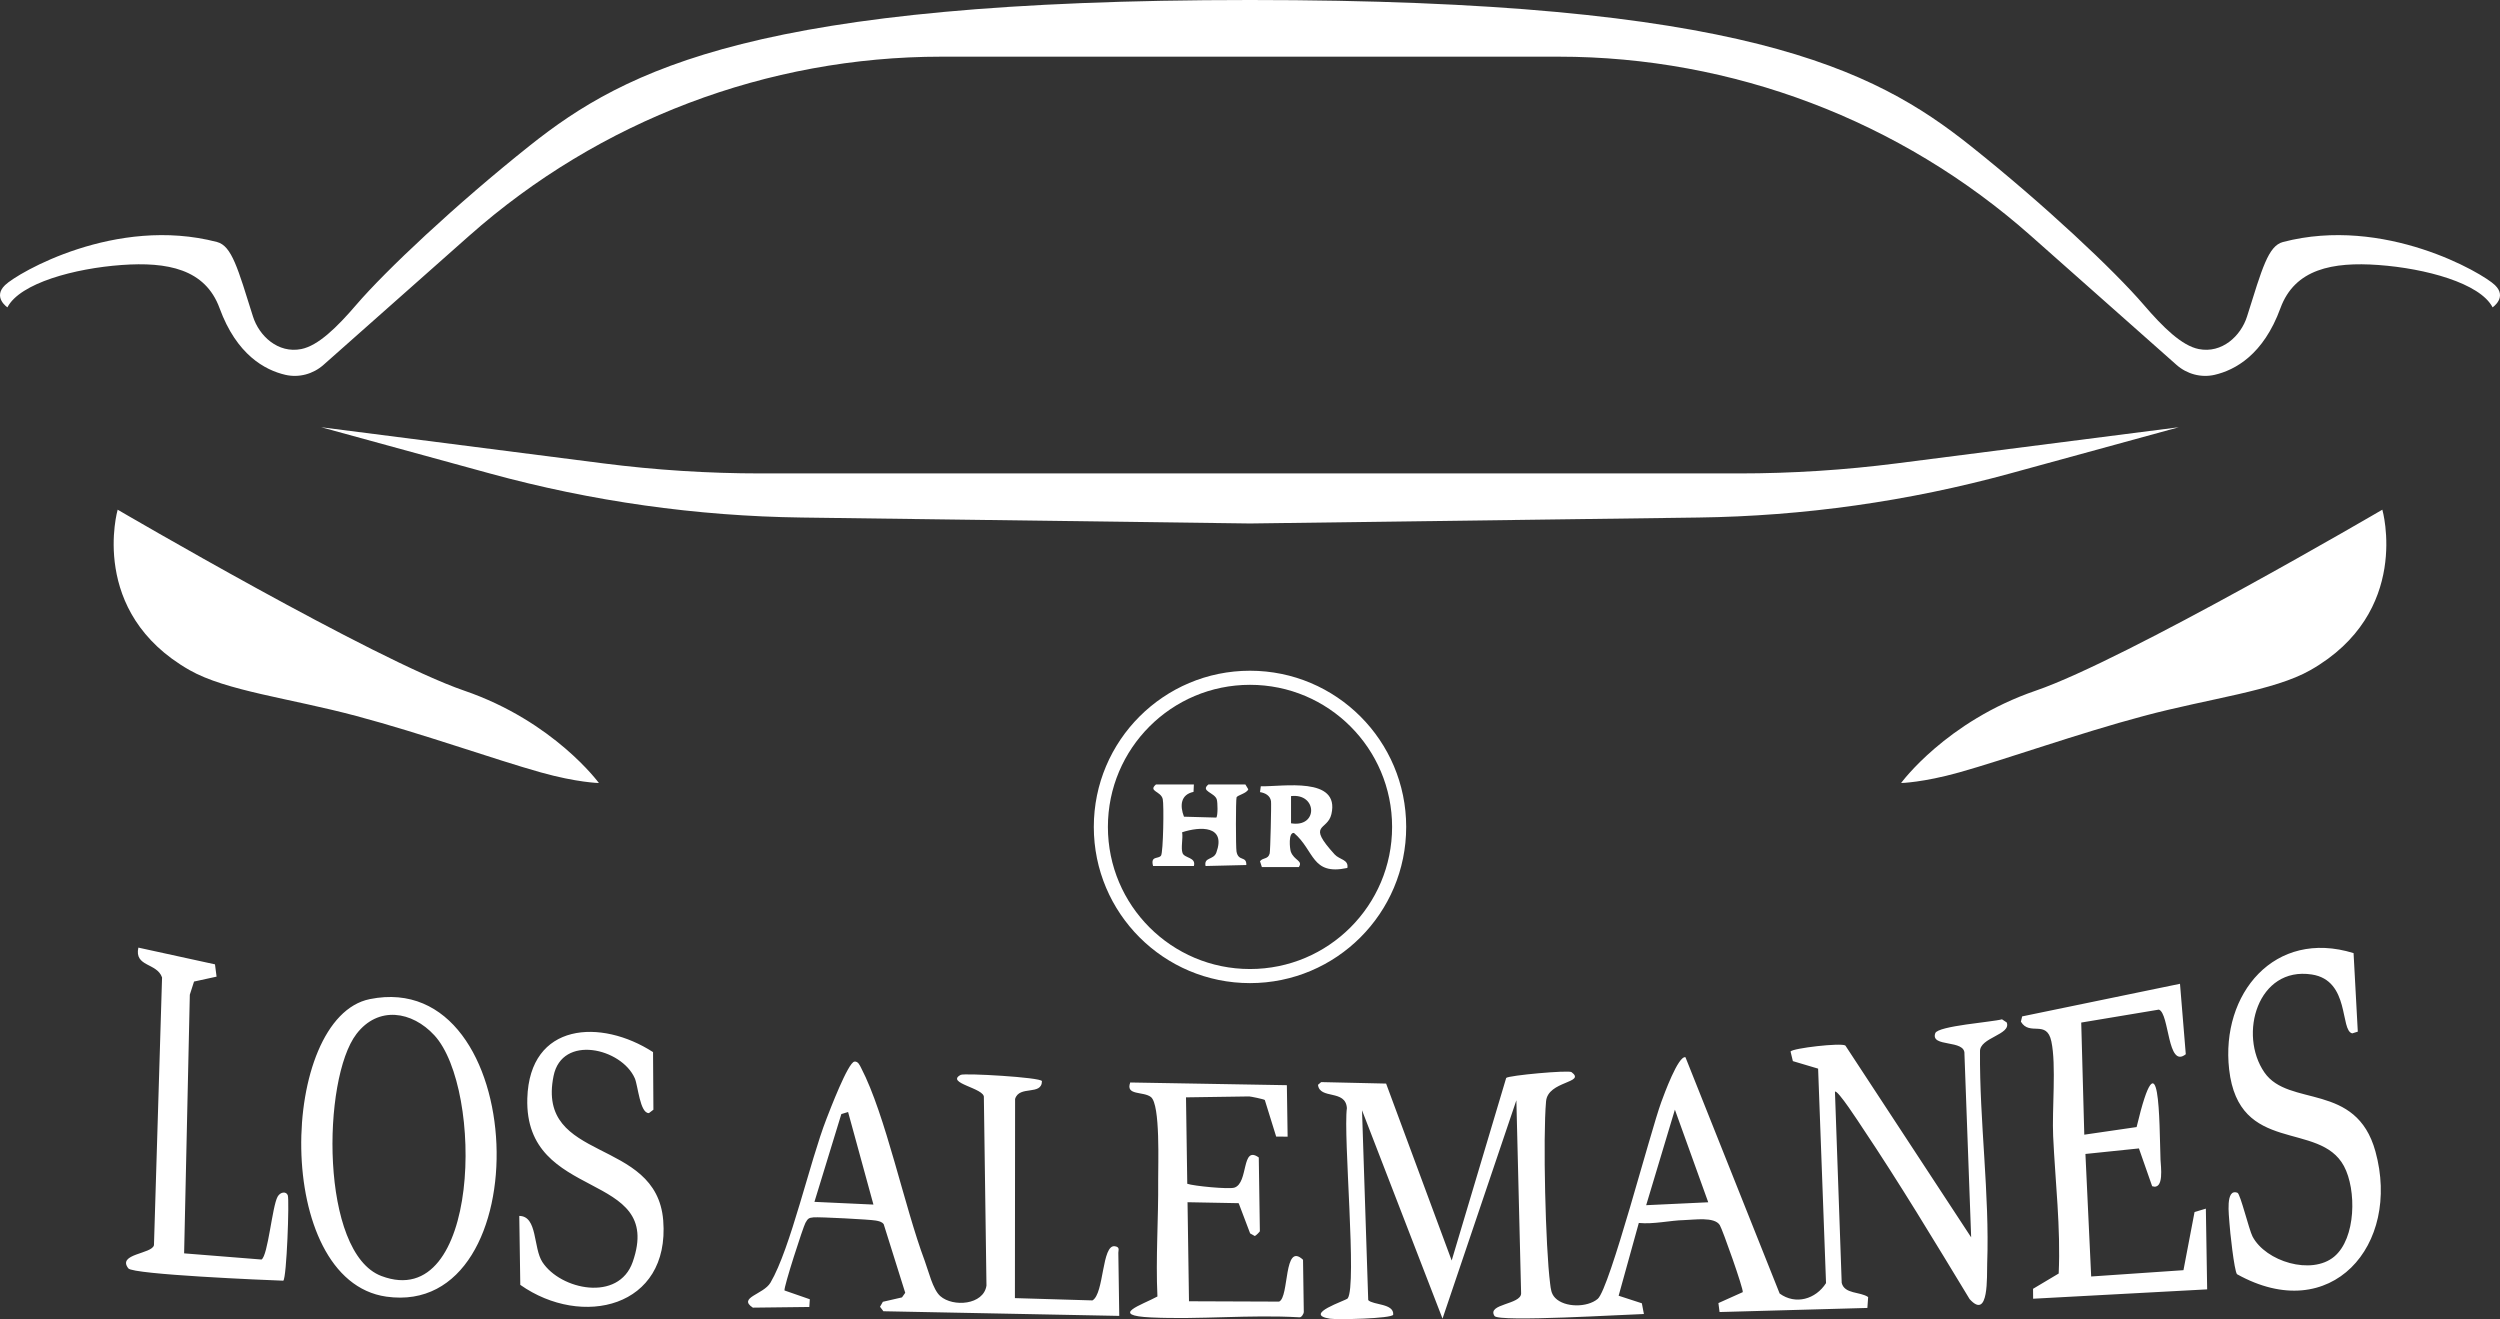
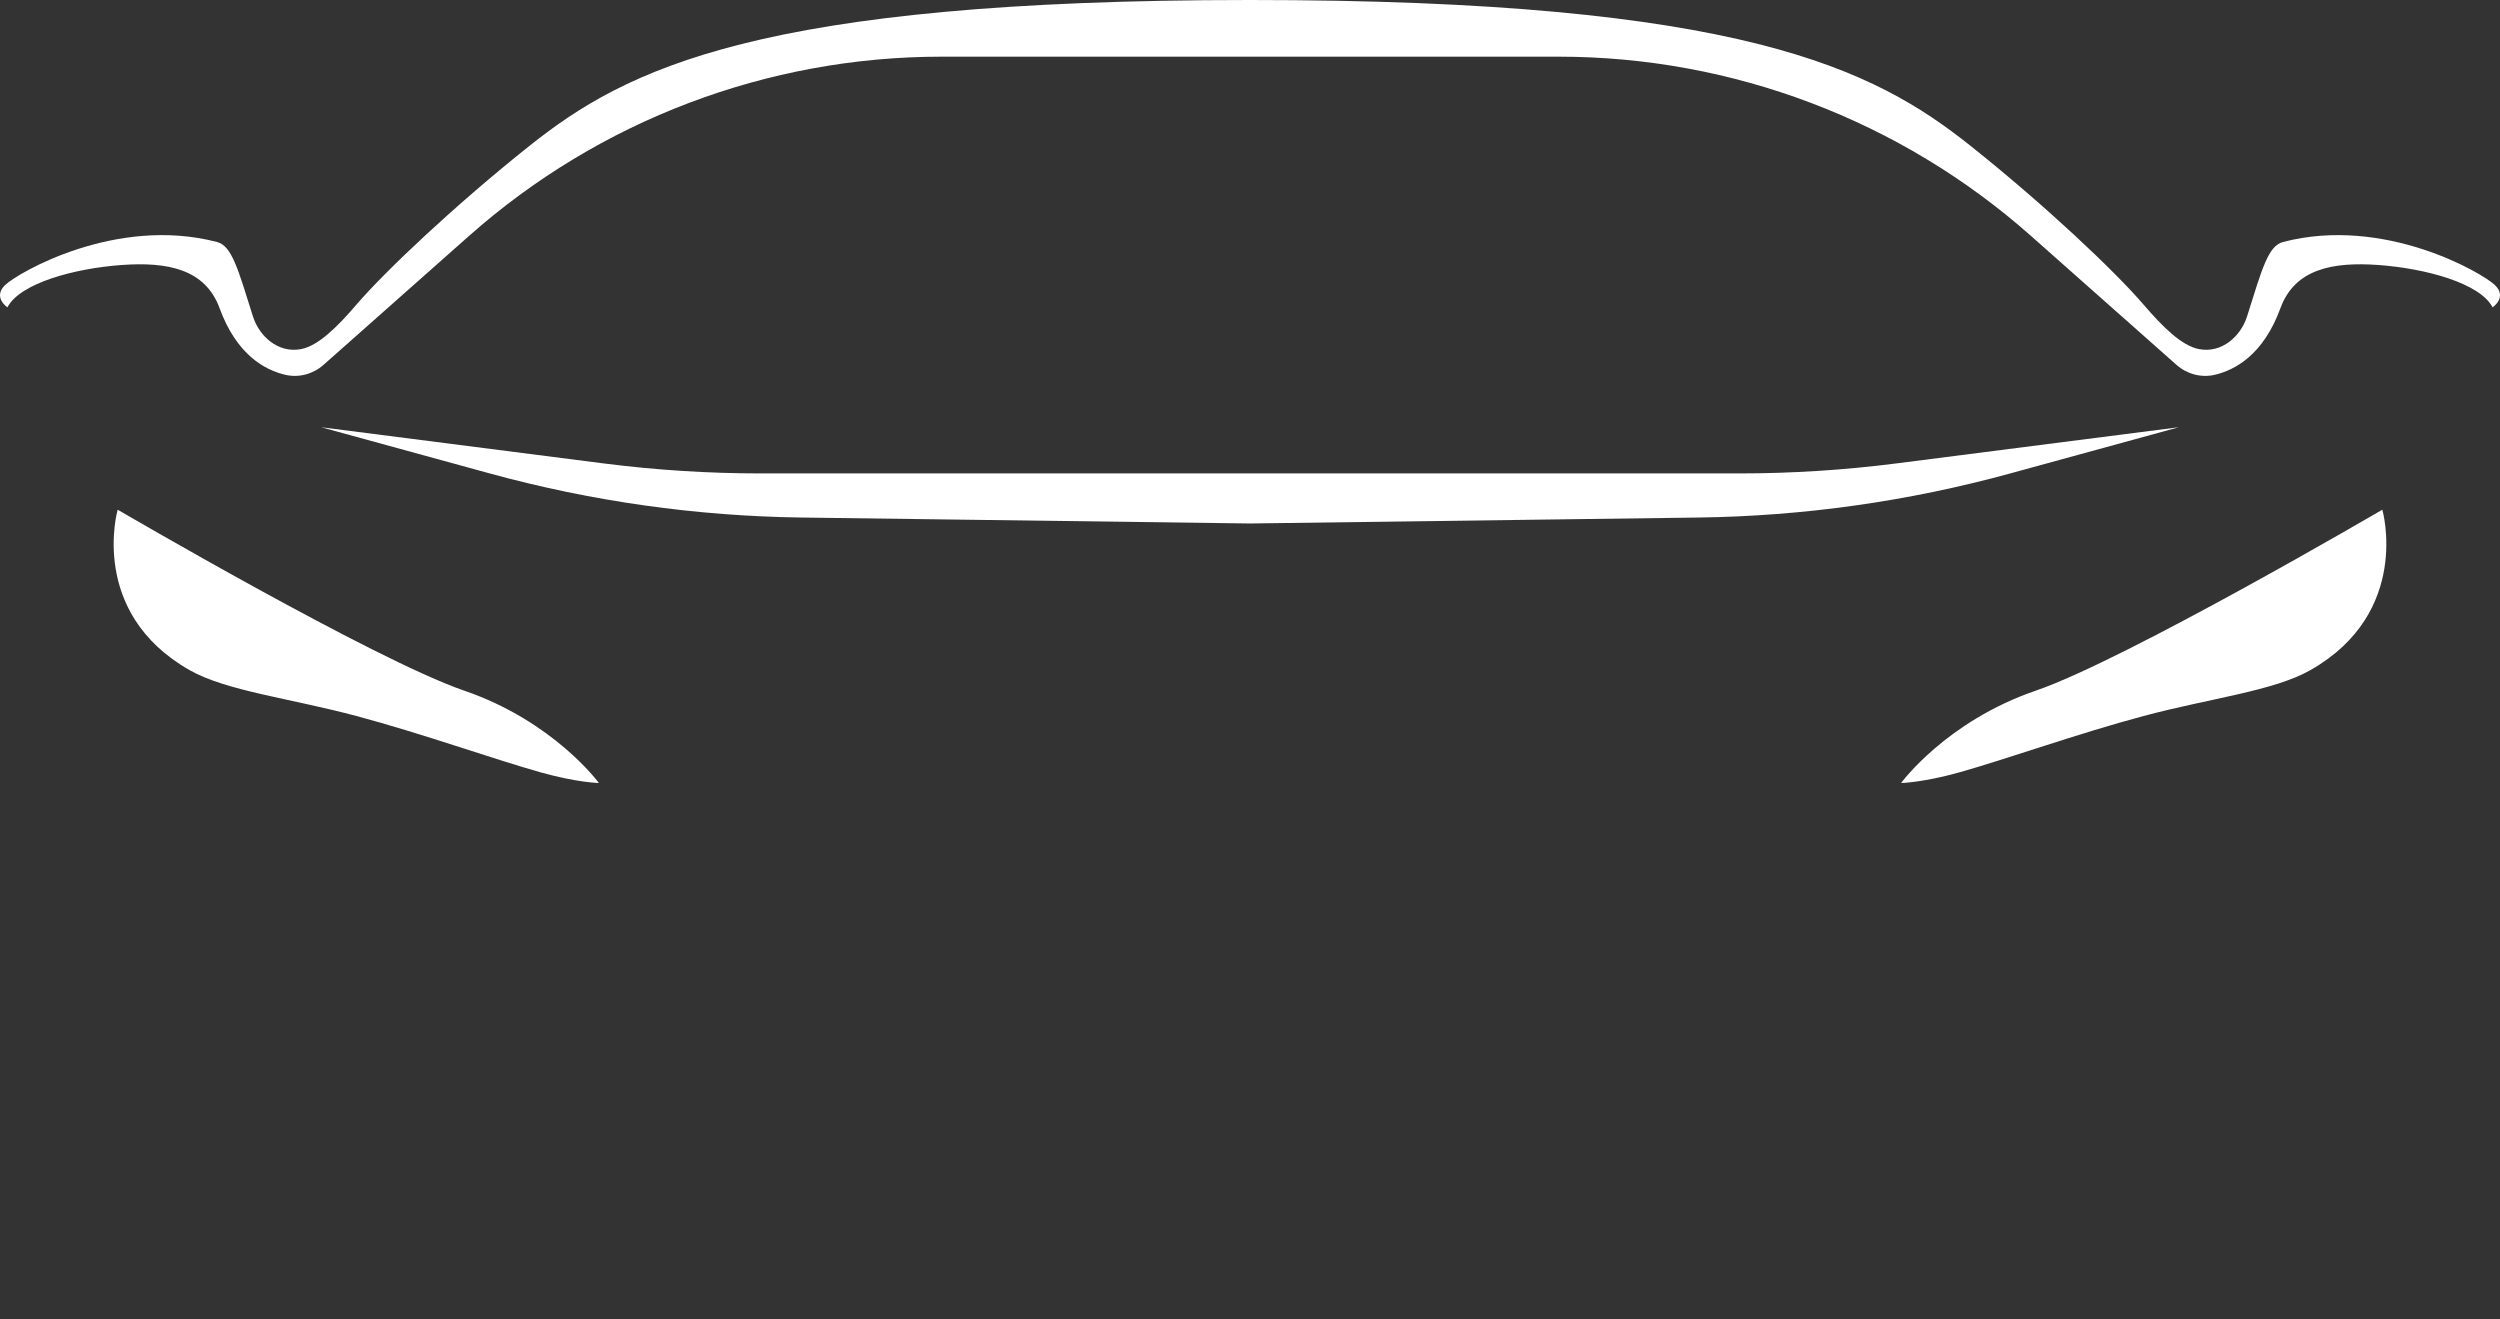
<svg xmlns="http://www.w3.org/2000/svg" xml:space="preserve" width="453.606mm" height="239.343mm" version="1.0" style="shape-rendering:geometricPrecision; text-rendering:geometricPrecision; image-rendering:optimizeQuality; fill-rule:evenodd; clip-rule:evenodd" viewBox="0 0 23444.83 12370.54">
  <rect x="0" y="0" width="23444.83" height="12370.54" fill="#333333" stroke="none" />
  <defs>
    <style type="text/css">
   
    .fil1 {fill:white}
    .fil0 {fill:white;fill-rule:nonzero}
   
  </style>
  </defs>
  <g id="Capa_x0020_2">
-     <path class="fil0" d="M19517.6 9589.48l28.68 1051.5 490.63 -71.48c221.3,-927.39 212.21,-39.48 224.27,306.16 2.07,58.91 36.94,286.98 -78.41,248.54l-124.06 -354.41 -501.72 51.95 53.91 1149.04 865.46 -59.14 103.96 -545.36 106.05 -31.81 12.25 757.01 -1632.04 87.79 -0.8 -93.01 240.52 -143.47c19.56,-430.75 -32.1,-859.11 -51.97,-1287.88 -11.58,-249.89 30.37,-667.01 -16.7,-888.64 -44.23,-208.2 -203.5,-46.39 -285.78,-185.16l11.75 -49.45 1480.29 -305.81 54.3 660.47c-174.24,139.78 -151.98,-383.12 -252.33,-418.37l-728.24 121.51zm-17790.98 2164.42l725.65 57.85c60.59,-35.21 99.92,-497.82 151.02,-589.31 25.98,-46.52 82.06,-52.16 95.71,-12.05 15.5,45.47 -10.58,775.42 -42.33,799.84 -166.41,-5.65 -1407.9,-57.98 -1452.92,-115.24 -108.76,-138.35 223.57,-134.14 240.08,-218.28l75.91 -2510.33c-48.62,-139.44 -261.79,-97.29 -222.2,-279.72l718.53 156.96 14.88 115.25 -211.33 46.12 -39.57 123.16 -53.43 2425.75zm3143.11 -351.17c173.03,1.93 129.09,298.5 216.9,433.03 169.61,259.84 715.02,376.84 846.97,-1.74 302.75,-868.51 -1017.79,-551.55 -988.53,-1533.96 21.26,-714.41 692.25,-748.26 1179.11,-433.58l3.46 540.13 -41.96 31.87c-84.49,3.52 -102.44,-257.86 -132.64,-326.51 -124.15,-282.12 -682.13,-414.51 -761.78,-21.84 -166.38,820.1 966.37,566.34 1028.41,1355.72 64.31,818.41 -763.06,1010.42 -1340.44,603.4l-9.49 -646.52zm-796.71 -1694.18c-209.13,-226.88 -526.52,-277.77 -730.09,-12.3 -323.66,422.09 -341.24,2053.05 233.92,2270.13 928.48,350.43 959.99,-1754.66 496.18,-2257.83zm-604.41 -339.11c1506.34,-303.2 1607.34,2997.57 153.89,2790.27 -1069.92,-152.58 -1004.72,-2618.99 -153.89,-2790.27zm8606.57 1290.01l-107.31 -0.58 -106.57 -343.12c-9.78,-8.18 -134.43,-33.72 -147.01,-33.53l-592.12 8.69 11.89 810.43c59.71,21.21 390.39,53.28 442.52,35.98 133.74,-44.43 63,-401.05 228.12,-282.63l10.16 692.05c0.05,3.26 -37.76,42.91 -47.6,44.55l-43.68 -24.54 -107.39 -283.44 -479.58 -8.96 13.63 928.8 844.82 3.21c97.51,-40.25 40.11,-566.01 224.63,-392.33l7.22 491.72c0.16,10.88 -21.35,54.05 -44.42,47.59 -458.19,-26.32 -930.1,22.67 -1386.31,1.55 -405.12,-18.75 -86.44,-117.31 58.17,-196.6 -17.04,-362.27 10.33,-727.93 6.95,-1088.54 -1.36,-145.15 21.99,-711.2 -68.28,-782.03 -70.4,-55.26 -241.41,-11.41 -193.58,-136.26l1468.67 25.36 7.09 482.62zm-4121.9 -231.06l-63.3 19.34 -252.3 823.22 553.31 25.45 -237.71 -868.01zm2542.94 1911.88l-2211.67 -43.48 -31.84 -42.03 26.71 -46.7 179.32 -41.24 30.39 -43.06 -201.84 -643.24c-17.08,-24.26 -47.57,-29.26 -74.36,-34.37 -53.18,-10.18 -528,-34.69 -583.22,-29.99 -47.4,4.03 -53.76,12.49 -76.29,51.32 -20.81,35.85 -204.39,602.13 -196.48,634.38l237.4 82.5 -4.74 72.32 -529.43 6.35c-144.59,-94.95 99.5,-122.82 165.19,-234.33 189.13,-320.96 368.7,-1134.97 525.39,-1536.6 29.6,-75.86 201.69,-528.84 262.22,-536.49 34.78,-4.39 50.56,36.09 63.05,60.1 229.19,440.64 404.23,1297.45 595.96,1808.33 34.49,91.95 75.37,268.78 145.73,330.64 120.47,105.93 406.47,83.17 433.3,-98.57l-24.44 -1764.29c11.7,-87.7 -365.31,-133.87 -216.91,-211.95 33.79,-17.79 748.39,22.79 761.55,58.61 -1.16,139.19 -212.69,36.56 -251.82,167.47l-1.7 1867.66 727.28 21.5c110.93,-63.96 85.93,-527.37 210.49,-507.9 49.33,7.72 31.72,37.19 32.08,61.18l8.68 591.89zm5523.45 -1065.38l-312.7 -868.67 -269.34 895.99 582.04 -27.33zm1188.36 -1036.74l63.25 1792.6c26.66,106.69 172.74,80.78 248,132.87l-7.23 102.15 -1386.3 38.36 -10.71 -84 228.5 -102.6c6.45,-32.61 -190.29,-588.99 -215.77,-628.97 -51.1,-80.25 -239.22,-48.77 -333.6,-46.64 -134.17,3.02 -285.17,40.54 -425.58,26.89l-189.21 682.43 217.79 70.89 19.16 100.6c-164.1,3.76 -1363.13,77.59 -1401.03,18.69 -74.29,-115.43 248.3,-105.58 249.49,-211.82l-44.5 -1811.3 -692.53 2047.58 -754.92 -1953.79 58.13 1780.29c44.51,47.11 243.43,30.27 234.32,136.75 -12.53,36.71 -524,48.26 -592.32,37.61 -262.38,-40.93 150.91,-170.05 165.73,-190.66 88.04,-122.3 -43.13,-1522.72 -7.73,-1784.41 -12.01,-178.64 -254.86,-77.97 -271.12,-218.35l29.84 -25.46 609.05 13.83 614.9 1659.41 511.2 -1712.37c22.42,-24.01 585.18,-74.93 612.67,-54.54 139.69,103.54 -221.43,80.23 -238.82,273.61 -30.12,334.7 -5.26,1370.47 37.93,1707.9 6.53,51.05 9.13,96.17 47.6,135.87 89.19,91.94 301.7,91.65 398.98,9.11 111.61,-94.69 496.27,-1574.94 595.87,-1845.22 26.02,-70.62 158.86,-436.73 226.85,-421.08l883.44 2216.23c149.1,108.7 338.59,53.37 434.92,-97.73l-74.25 -2011.33 -236.8 -70.45 -21.74 -90.27c19.95,-31.13 475.46,-83.69 514.17,-55.87l1179.57 1798.62 -62.92 -1718.99c9.88,-140.76 -322.29,-58.49 -273.61,-195.46 24.41,-68.69 536.33,-104.47 625.71,-130.16l44.33 29.44c45.18,116.14 -256.7,140.62 -250.53,273.52 -5.51,650.72 90.72,1339.6 67.42,1986.36 -4.23,116.97 18.54,538.33 -164.95,334.35 -327.62,-539.76 -654.49,-1083.69 -1005.96,-1608.12 -20.44,-30.5 -235.31,-363.9 -256.68,-336.38zm4681.83 1546.41c205.26,-171.08 210.67,-627.71 91.35,-849.23 -230.92,-428.72 -985.51,-101.55 -1076.6,-906.84 -80.16,-708.7 426.38,-1320.03 1166.92,-1090.3l39.69 736.52 -52.03 16.15c-116.32,-25.35 -18.15,-497.11 -379.85,-552.3 -506.71,-77.34 -690.08,562.22 -443.66,918.86 228.08,330.11 860.25,86.23 1040.85,740.3 242.51,878.14 -416.03,1643.86 -1298.2,1151.48 -26.08,-31.21 -67.54,-413.83 -70.93,-481.61 -3.27,-65.43 -40.69,-327.06 75.63,-281.61 26.79,10.47 108.35,347.71 141.04,409.81 123.64,234.83 553.16,365.96 765.78,188.77z" />
    <path class="fil0" d="M4352.83 6476.66c-842.42,-288.84 -3249.37,-1696.88 -3249.37,-1696.88 0,0 -276.79,962.76 673.94,1504.33 343.9,195.88 941.31,263.99 1563.83,430.24 623.27,166.43 1287.25,404.93 1731.67,529.52 338.85,95 543.56,99.28 543.56,99.28 0,0 -421.21,-577.66 -1263.64,-866.49zm14739.17 0c842.42,-288.84 3249.37,-1696.88 3249.37,-1696.88 0,0 276.79,962.76 -673.94,1504.33 -343.9,195.88 -941.31,263.99 -1563.83,430.24 -623.27,166.43 -1287.25,404.93 -1731.67,529.52 -338.85,95 -543.56,99.28 -543.56,99.28 0,0 421.21,-577.66 1263.64,-866.49zm-7369.58 -2036.87l4585.95 0c494.67,0 988.81,-31.53 1479.48,-94.38l2645.02 -338.87 -1583.34 433.9c-952.77,261.08 -1934.9,399.86 -2922.7,412.95l-4204.41 55.74 -4204.41 -55.74c-987.8,-13.09 -1969.92,-151.87 -2922.7,-412.95l-1583.34 -433.9 2645.02 338.87c490.67,62.85 984.81,94.38 1479.48,94.38l4585.95 0zm0 -4439.79c4608.25,0 5848.38,644.65 6754.81,1365.94 694.31,552.49 1353.82,1174.53 1626.37,1492.28 182.87,213.2 358.01,383.76 515.81,415.21 217.83,43.4 395.72,-122.68 453.3,-305.88 141.6,-450.57 198.58,-661.91 336.97,-698.02 949.47,-247.68 1869.38,289.84 1987.72,404.16 118.34,114.32 -22.06,208.61 -22.06,208.61 -117.83,-227.53 -631.21,-365.49 -1071.09,-397.16 -428.78,-30.85 -783.99,36.87 -918.64,405.19 -159.36,435.85 -424.11,580.15 -616.75,624.78 -126.98,29.41 -260.3,-6.96 -357.87,-93.43l-1365.83 -1210.3c-1221.38,-1082.28 -2796.79,-1679.86 -4428.69,-1679.86l-2894.05 0 -2894.05 0c-1631.9,0 -3207.3,597.58 -4428.69,1679.86l-1365.83 1210.3c-97.57,86.46 -230.89,122.84 -357.87,93.43 -192.64,-44.64 -457.39,-188.93 -616.75,-624.78 -134.66,-368.32 -489.86,-436.04 -918.64,-405.19 -439.88,31.67 -953.26,169.63 -1071.09,397.16 0,0 -140.4,-94.28 -22.06,-208.61 118.33,-114.32 1038.25,-651.85 1987.72,-404.16 138.39,36.1 195.37,247.45 336.97,698.02 57.58,183.21 235.47,349.28 453.3,305.88 157.8,-31.46 332.94,-202.01 515.81,-415.21 272.55,-317.75 932.06,-939.79 1626.37,-1492.28 906.42,-721.3 2146.55,-1365.94 6754.81,-1365.94z" />
-     <path class="fil0" d="M12107.17 7465.74l0 255c255.23,43.6 247.76,-284.02 0,-255zm-911.05 -109.28l-3.35 69.7c-121,25.48 -129.71,128.91 -89.62,232.7l303.66 8.37c15.02,-20.48 12.93,-141.29 3.97,-170.25 -20.13,-65.2 -157.23,-76.78 -78,-140.52l346.19 0 27.26 45.24c-13.87,39.46 -103.11,55.23 -109.95,76.51 -7.75,24.16 -7.51,468.56 -0.42,507.75 17.56,96.93 94.96,37.27 92.01,126.15l-382.34 9.23c-16.81,-85.88 74.81,-53.59 101.3,-126.19 92.94,-254.69 -151.57,-246.17 -321.14,-190.08 10.21,55.02 -13.42,147.56 4.13,194.93 18.51,49.89 129.22,38 106.29,121.46l-382.65 0c-26.95,-99.43 50.56,-62.49 74.77,-98.08 20.55,-30.19 28.12,-477.66 15.9,-529.86 -17.71,-75.64 -139.67,-71.7 -63.35,-137.04l355.32 0zm1439.37 783.08c-337.97,72.66 -305.81,-161.73 -500.72,-328.35 -55.03,-6.4 -39.02,149.11 -29.85,174.73 30.3,84.52 117.02,83.69 75.68,145.18l-346.89 0.12 -17.6 -54.83c29.81,-37.05 75.4,-14.91 90.95,-73.02 6.33,-23.69 16.41,-464.37 12.4,-490.07 -8.26,-53.04 -54.45,-77.02 -103.18,-84.89l7.37 -54.84c201.15,5.17 744.75,-95.27 662.22,261.25 -37.29,161.17 -237.66,83.45 30.59,378.03 45.46,49.91 132.94,46.81 119.03,126.69z" />
-     <path class="fil1" d="M11722.41 9219.56c808.97,0 1464.76,-655.8 1464.76,-1464.76 0,-808.97 -655.8,-1464.76 -1464.76,-1464.76 -808.97,0 -1464.76,655.8 -1464.76,1464.76 0,808.97 655.8,1464.76 1464.76,1464.76zm0 -132.15c735.98,0 1332.61,-596.63 1332.61,-1332.61 0,-735.98 -596.63,-1332.61 -1332.61,-1332.61 -735.98,0 -1332.61,596.63 -1332.61,1332.61 0,735.98 596.63,1332.61 1332.61,1332.61z" />
  </g>
</svg>